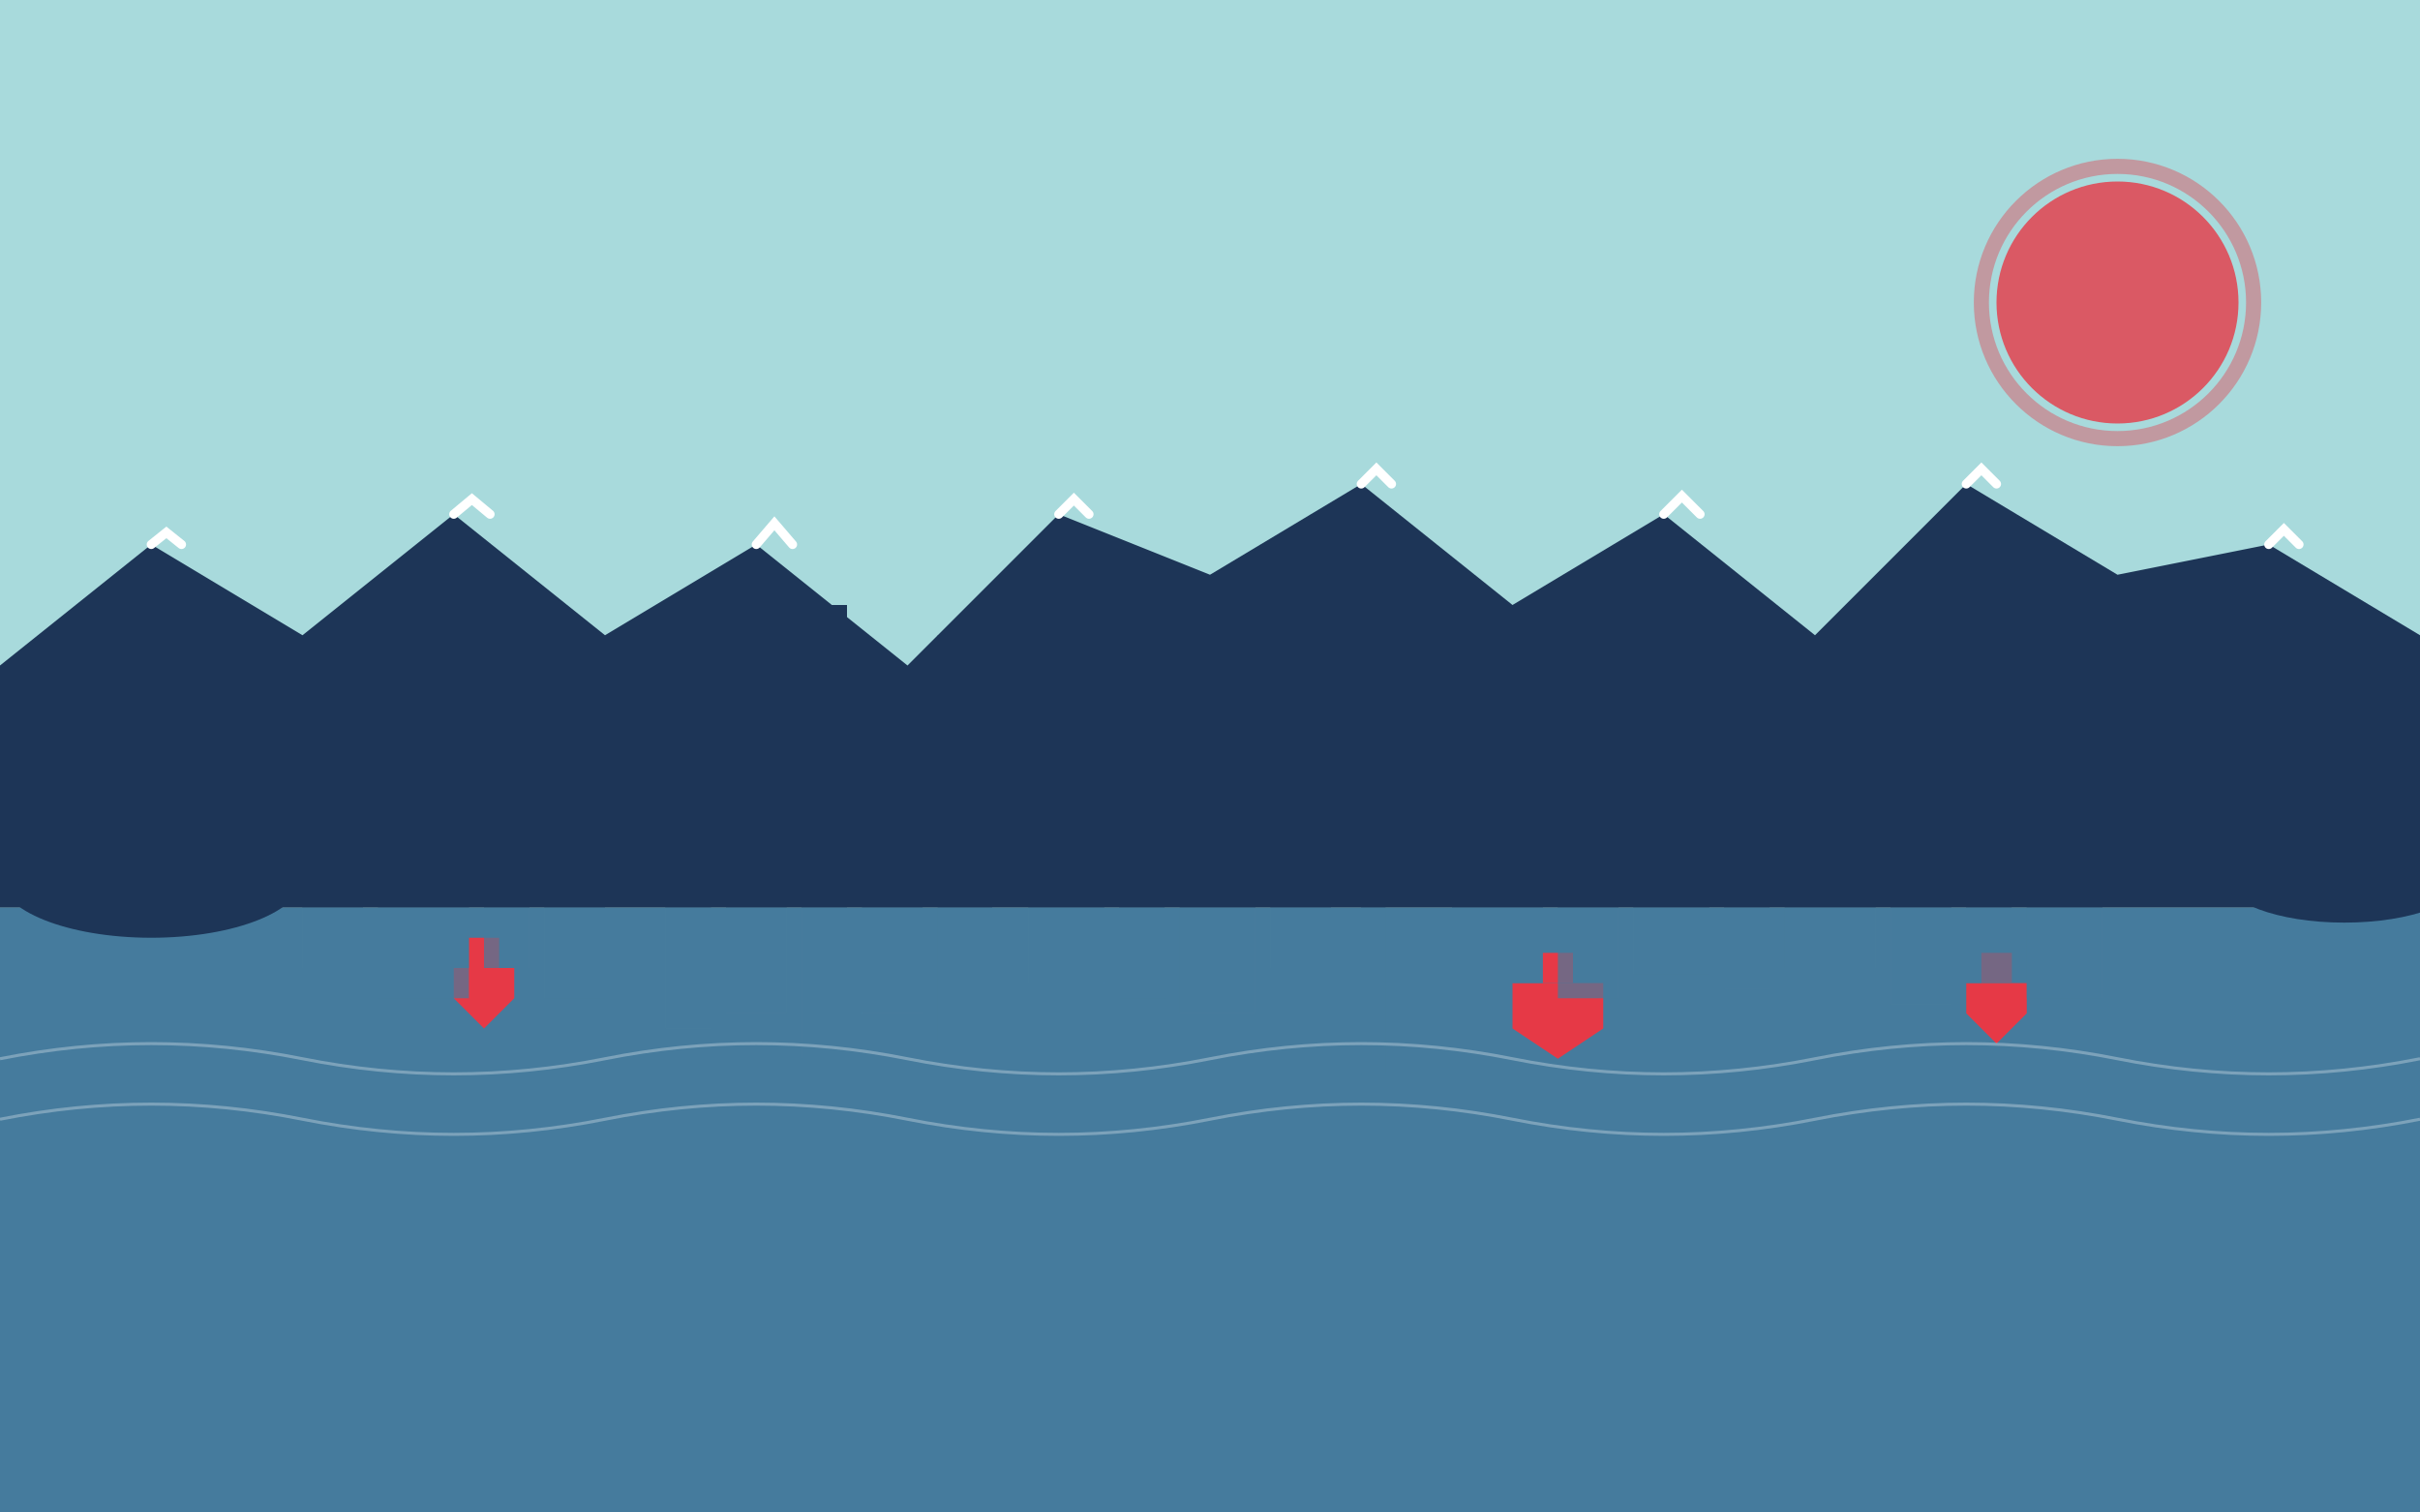
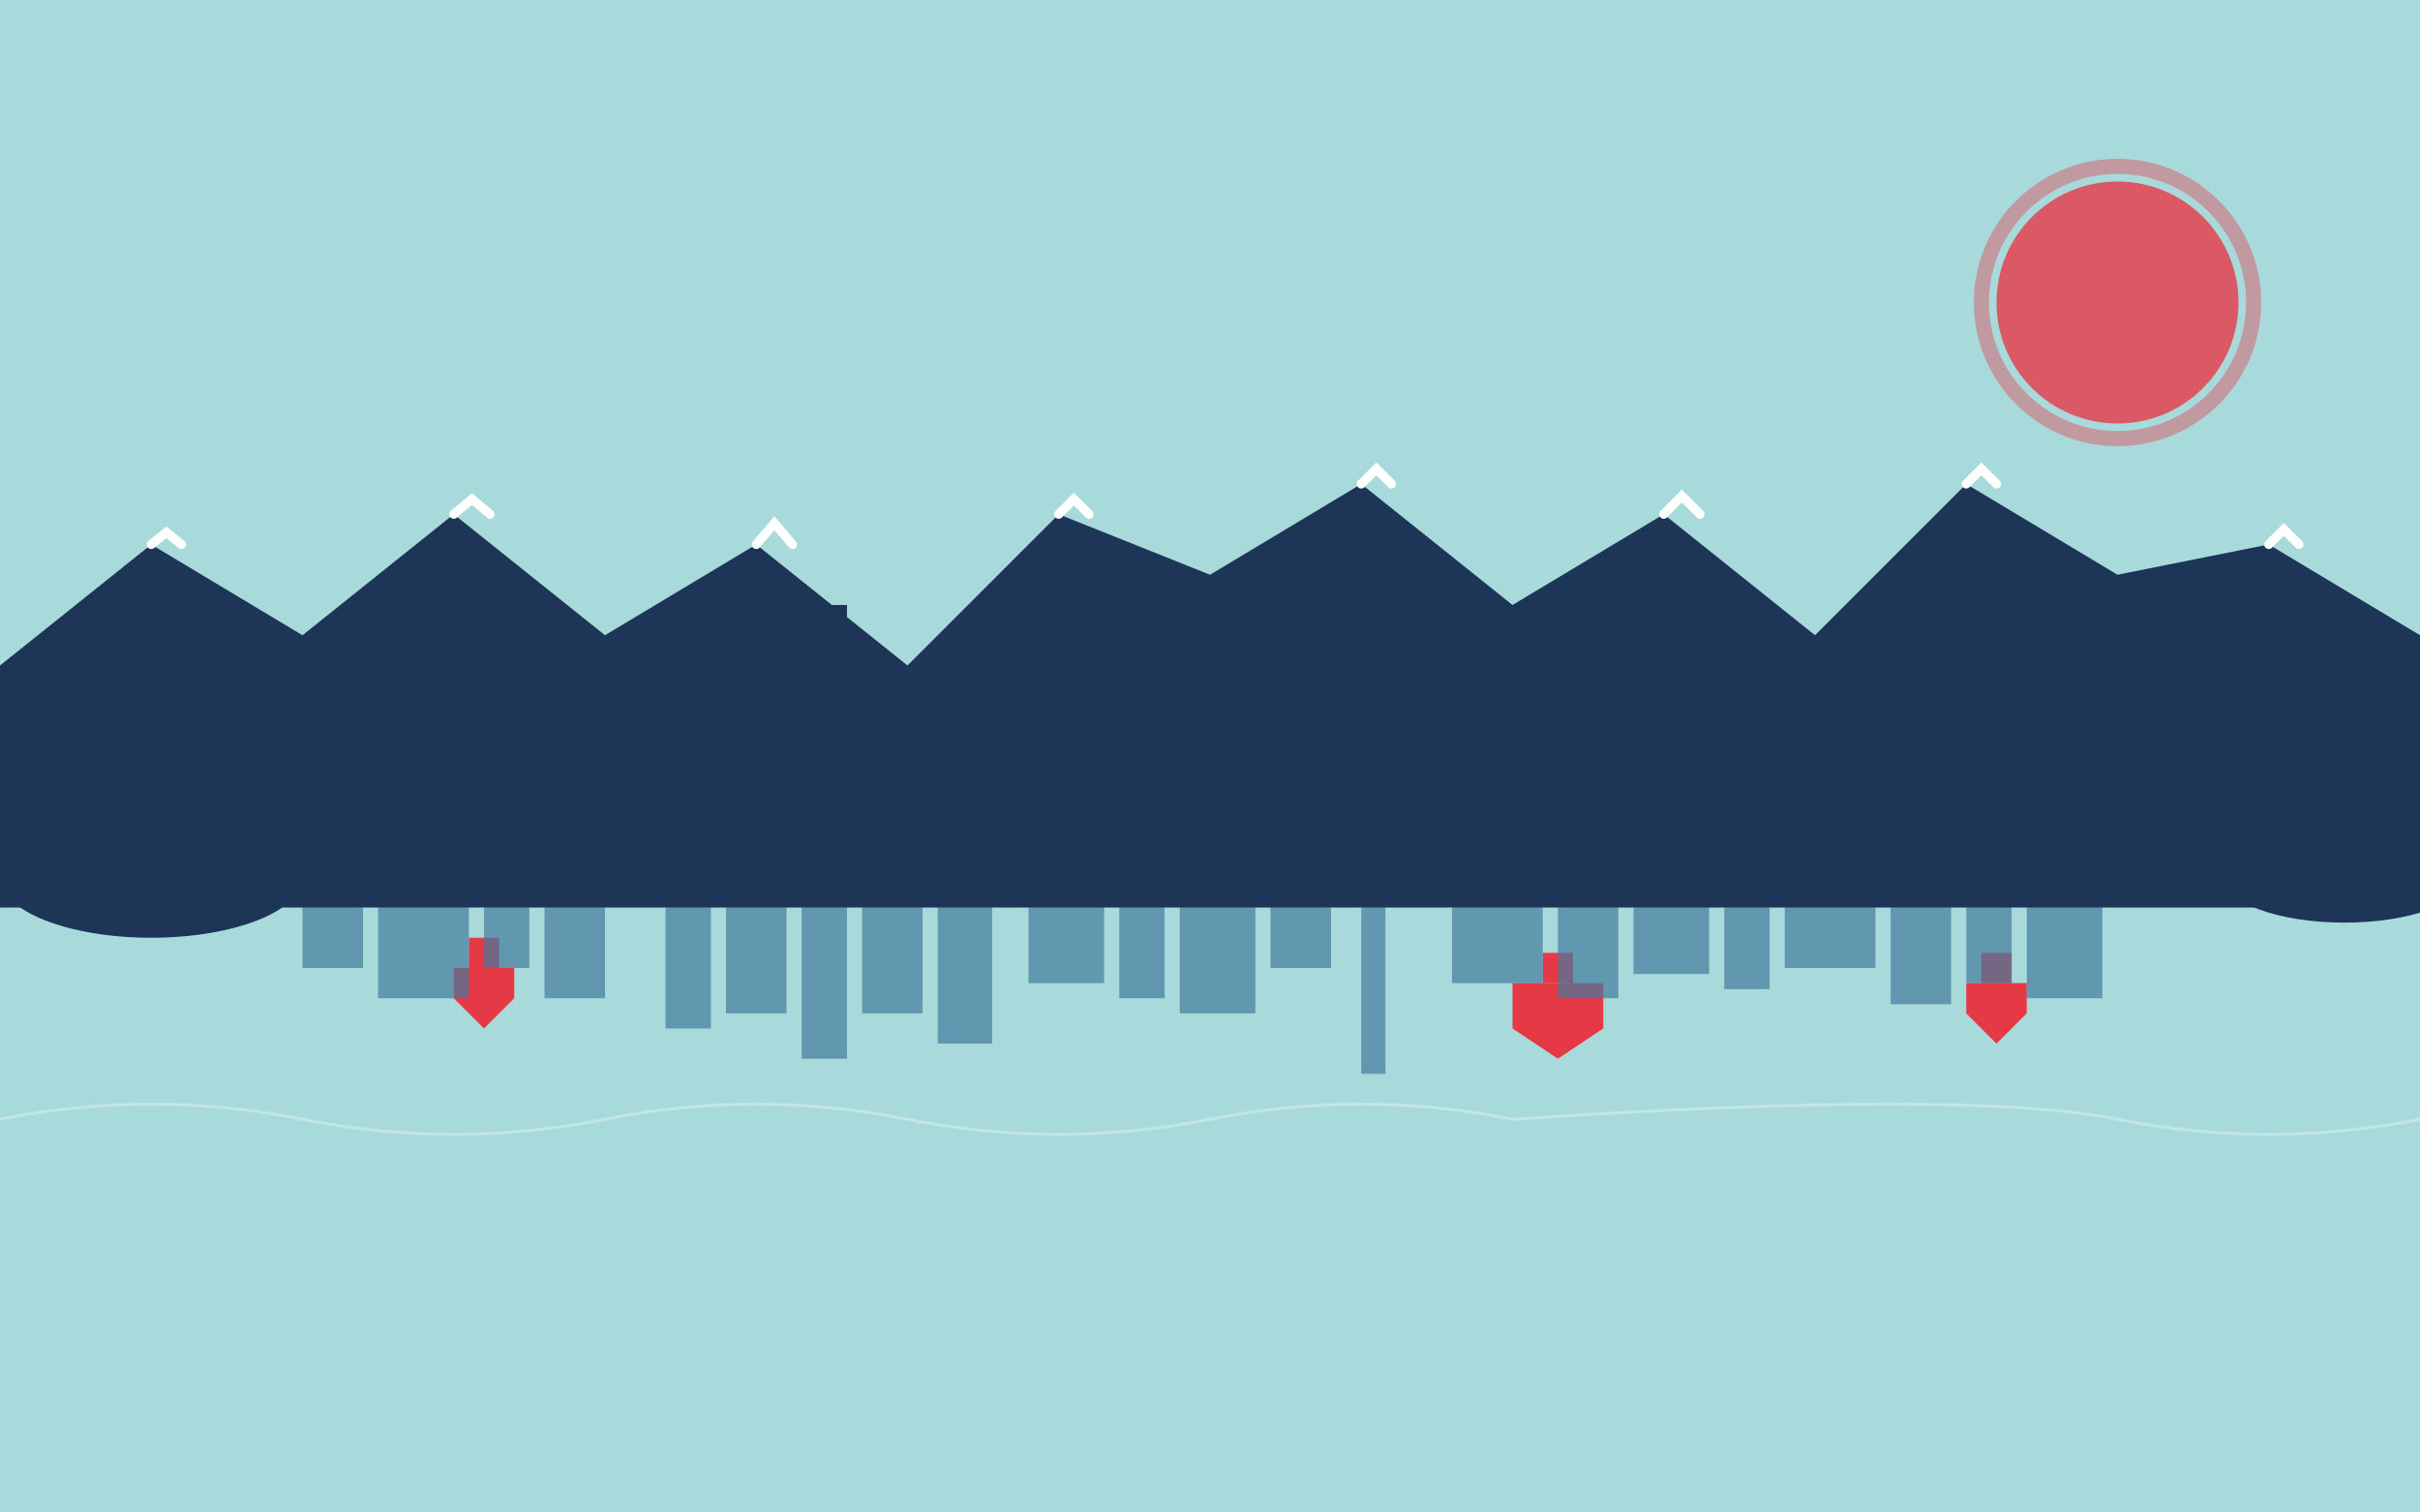
<svg xmlns="http://www.w3.org/2000/svg" width="800" height="500" viewBox="0 0 800 500">
  <rect width="800" height="500" fill="#a8dadc" />
-   <rect y="300" width="800" height="200" fill="#457b9d" />
  <path d="M0,220 L50,180 L100,210 L150,170 L200,210 L250,180 L300,220 L350,170 L400,190 L450,160 L500,200 L550,170 L600,210 L650,160 L700,190 L750,180 L800,210 L800,300 L0,300 Z" fill="#1d3557" />
  <path d="M50,180 L55,176 L60,180 M150,170 L156,165 L162,170 M250,180 L256,173 L262,180 M350,170 L355,165 L360,170 M450,160 L455,155 L460,160 M550,170 L556,164 L562,170 M650,160 L655,155 L660,160 M750,180 L755,175 L760,180" stroke="white" stroke-width="3" stroke-linecap="round" fill="none" />
  <g fill="#1d3557">
    <rect x="100" y="260" width="20" height="40" />
    <rect x="125" y="230" width="30" height="70" />
    <rect x="160" y="250" width="15" height="50" />
    <rect x="180" y="240" width="20" height="60" />
    <rect x="220" y="220" width="15" height="80" />
    <rect x="240" y="230" width="20" height="70" />
    <rect x="265" y="200" width="15" height="100" />
    <rect x="285" y="230" width="20" height="70" />
    <rect x="310" y="210" width="18" height="90" />
    <rect x="340" y="250" width="25" height="50" />
    <rect x="370" y="240" width="15" height="60" />
    <rect x="390" y="230" width="25" height="70" />
    <rect x="420" y="260" width="20" height="40" />
    <rect x="450" y="190" width="8" height="110" />
    <ellipse cx="454" cy="190" rx="15" ry="6" fill="#1d3557" />
    <rect x="480" y="250" width="30" height="50" />
    <rect x="515" y="240" width="20" height="60" />
    <rect x="540" y="255" width="25" height="45" />
    <rect x="570" y="245" width="15" height="55" />
    <rect x="590" y="260" width="30" height="40" />
    <rect x="625" y="235" width="20" height="65" />
    <rect x="650" y="250" width="15" height="50" />
    <rect x="670" y="240" width="25" height="60" />
  </g>
  <g fill="#1d3557">
    <ellipse cx="50" cy="290" rx="50" ry="20" />
    <ellipse cx="775" cy="290" rx="40" ry="15" />
  </g>
  <g fill="#e63946">
    <path d="M150,330 L160,340 L170,330 L170,320 L150,320 Z" />
    <rect x="155" y="310" width="10" height="10" />
    <path d="M500,340 L515,350 L530,340 L530,325 L500,325 Z" />
    <rect x="510" y="315" width="10" height="10" />
    <path d="M650,335 L660,345 L670,335 L670,325 L650,325 Z" />
    <rect x="655" y="315" width="10" height="10" />
  </g>
  <g fill="#457b9d" opacity="0.7">
    <rect x="100" y="300" width="20" height="20" />
    <rect x="125" y="300" width="30" height="30" />
    <rect x="160" y="300" width="15" height="20" />
    <rect x="180" y="300" width="20" height="30" />
    <rect x="220" y="300" width="15" height="40" />
    <rect x="240" y="300" width="20" height="35" />
    <rect x="265" y="300" width="15" height="50" />
    <rect x="285" y="300" width="20" height="35" />
    <rect x="310" y="300" width="18" height="45" />
    <rect x="340" y="300" width="25" height="25" />
    <rect x="370" y="300" width="15" height="30" />
    <rect x="390" y="300" width="25" height="35" />
    <rect x="420" y="300" width="20" height="20" />
    <rect x="450" y="300" width="8" height="55" />
    <rect x="480" y="300" width="30" height="25" />
    <rect x="515" y="300" width="20" height="30" />
    <rect x="540" y="300" width="25" height="22" />
    <rect x="570" y="300" width="15" height="27" />
    <rect x="590" y="300" width="30" height="20" />
    <rect x="625" y="300" width="20" height="32" />
    <rect x="650" y="300" width="15" height="25" />
    <rect x="670" y="300" width="25" height="30" />
  </g>
-   <path d="M0,350 Q 50,340 100,350 Q 150,360 200,350 Q 250,340 300,350 Q 350,360 400,350 Q 450,340 500,350 Q 550,360 600,350 Q 650,340 700,350 Q 750,360 800,350" stroke="white" stroke-width="1" fill="none" opacity="0.3" />
-   <path d="M0,370 Q 50,360 100,370 Q 150,380 200,370 Q 250,360 300,370 Q 350,380 400,370 Q 450,360 500,370 Q 550,380 600,370 Q 650,360 700,370 Q 750,380 800,370" stroke="white" stroke-width="1" fill="none" opacity="0.3" />
+   <path d="M0,370 Q 50,360 100,370 Q 150,380 200,370 Q 250,360 300,370 Q 350,380 400,370 Q 450,360 500,370 Q 650,360 700,370 Q 750,380 800,370" stroke="white" stroke-width="1" fill="none" opacity="0.3" />
  <circle cx="700" cy="100" r="40" fill="#e63946" opacity="0.8" />
  <circle cx="700" cy="100" r="45" stroke="#e63946" stroke-width="5" fill="none" opacity="0.4" />
</svg>